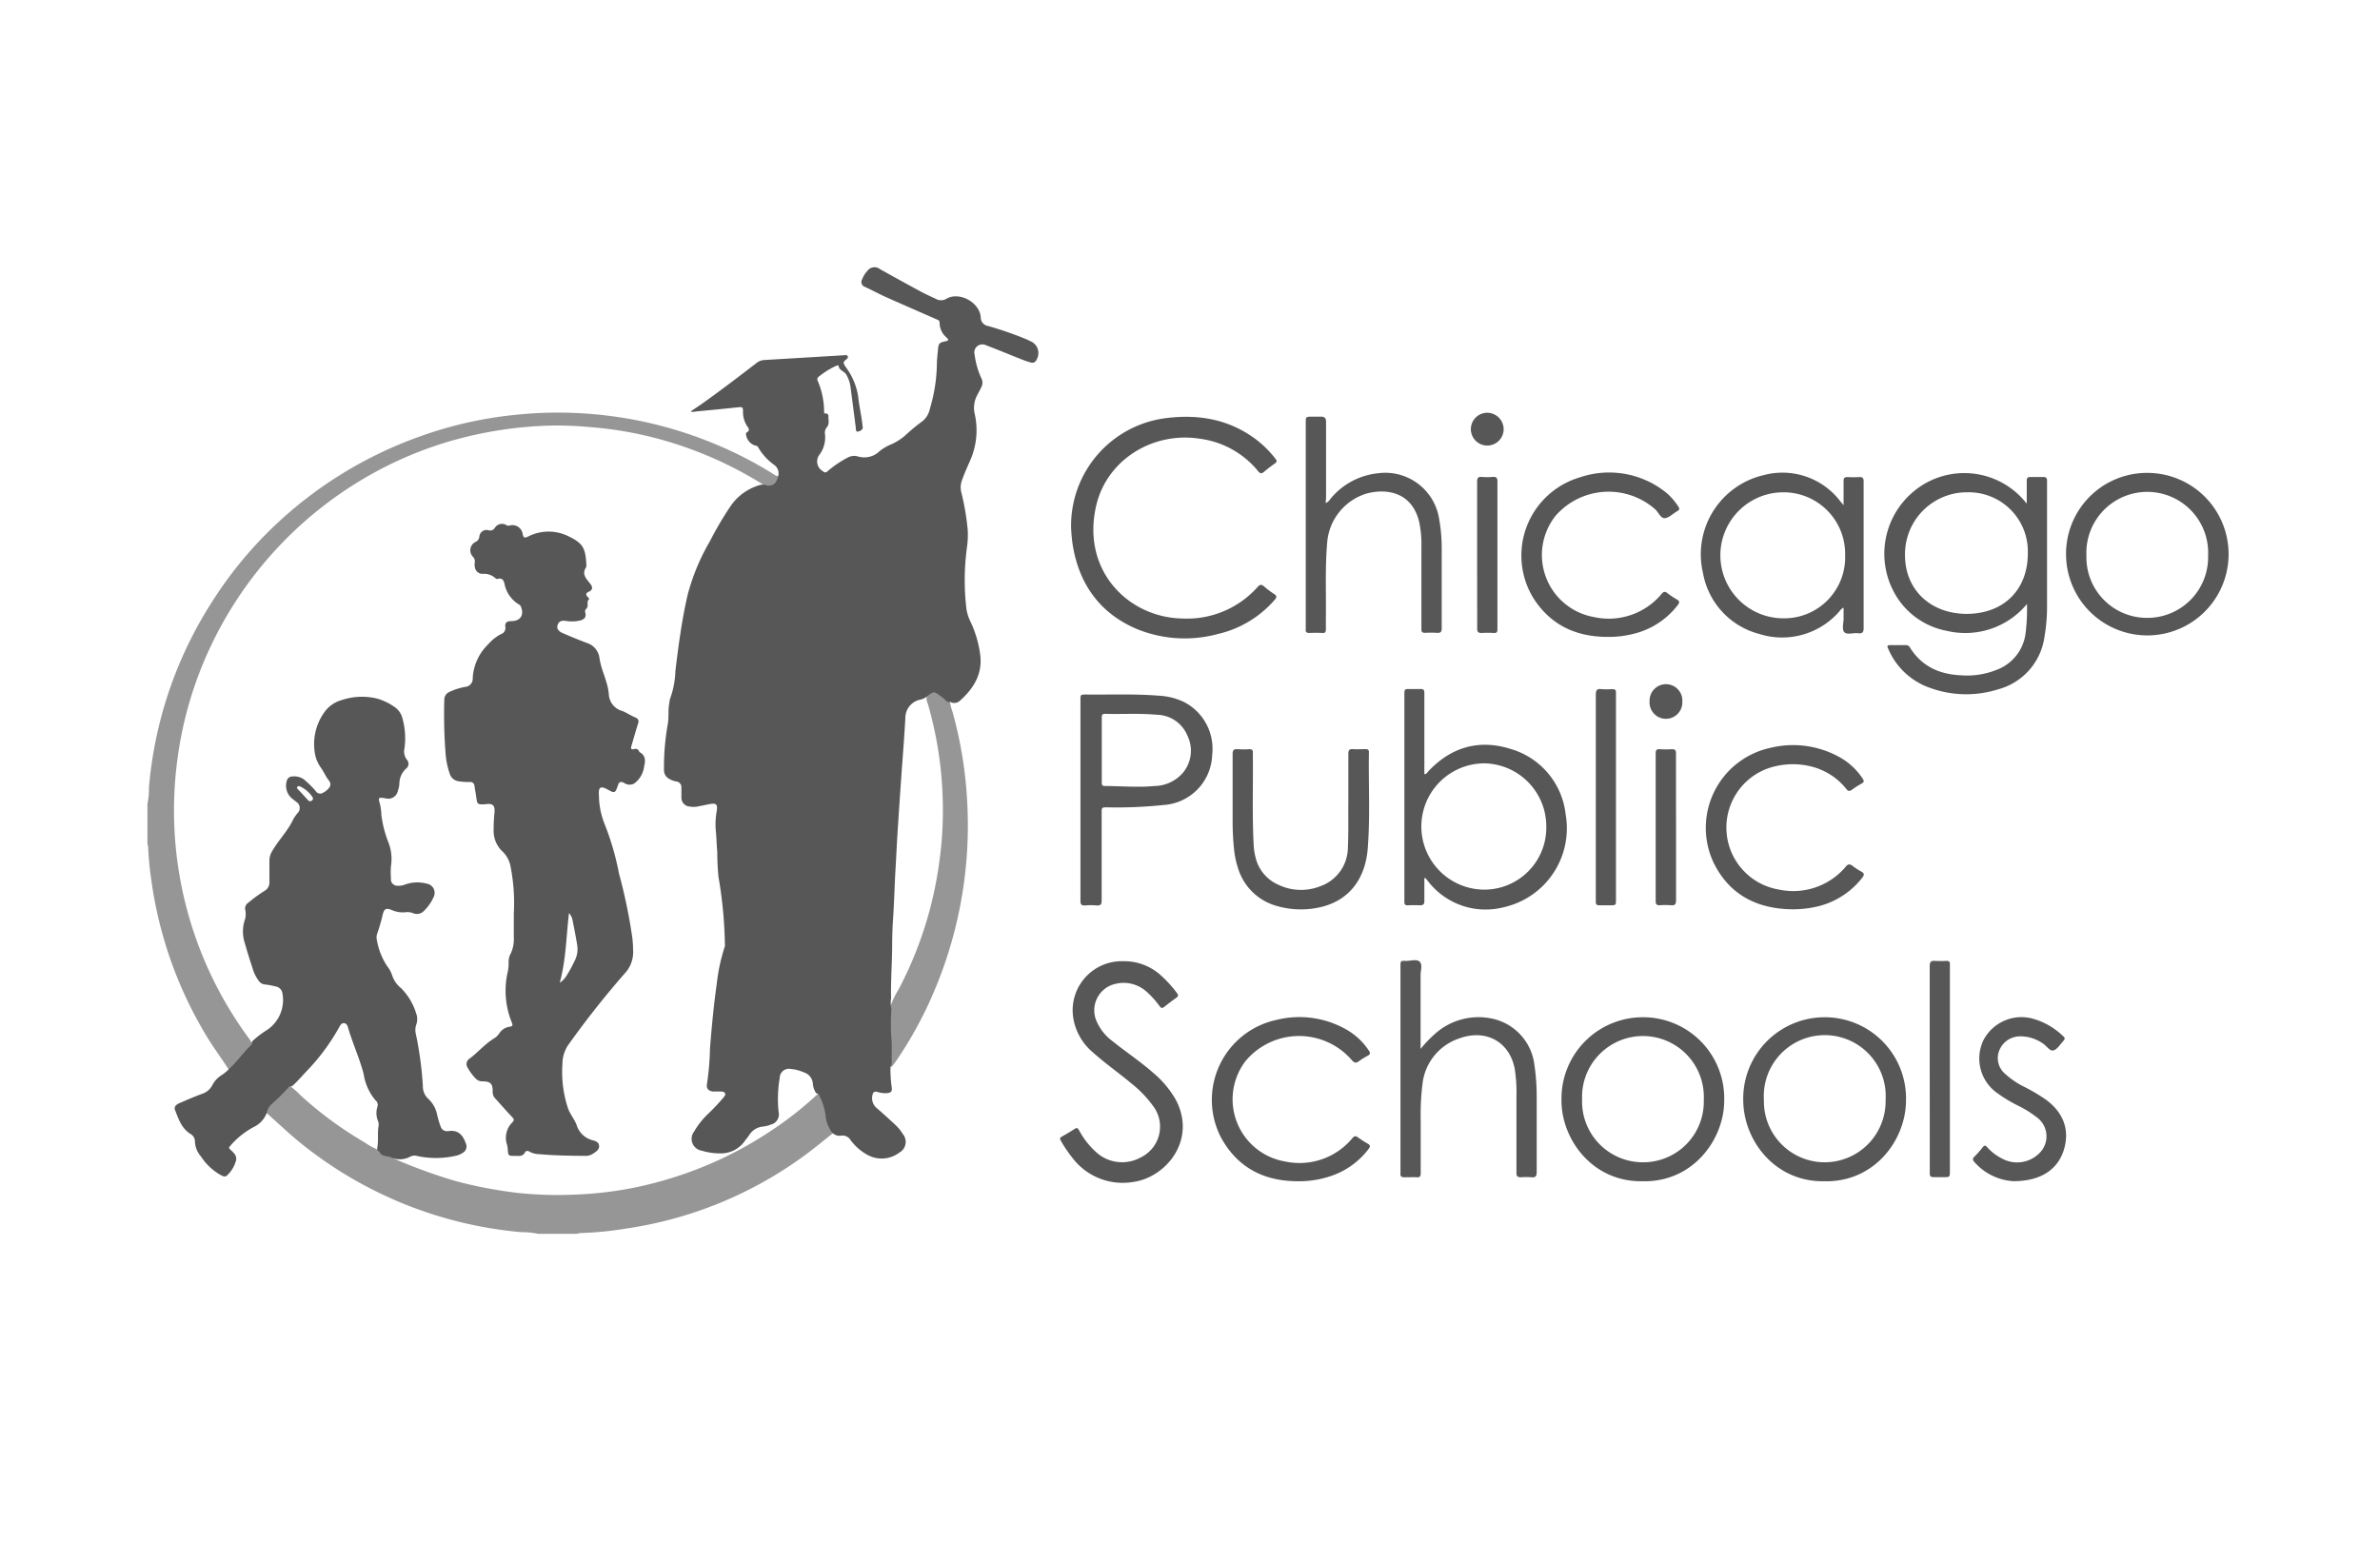
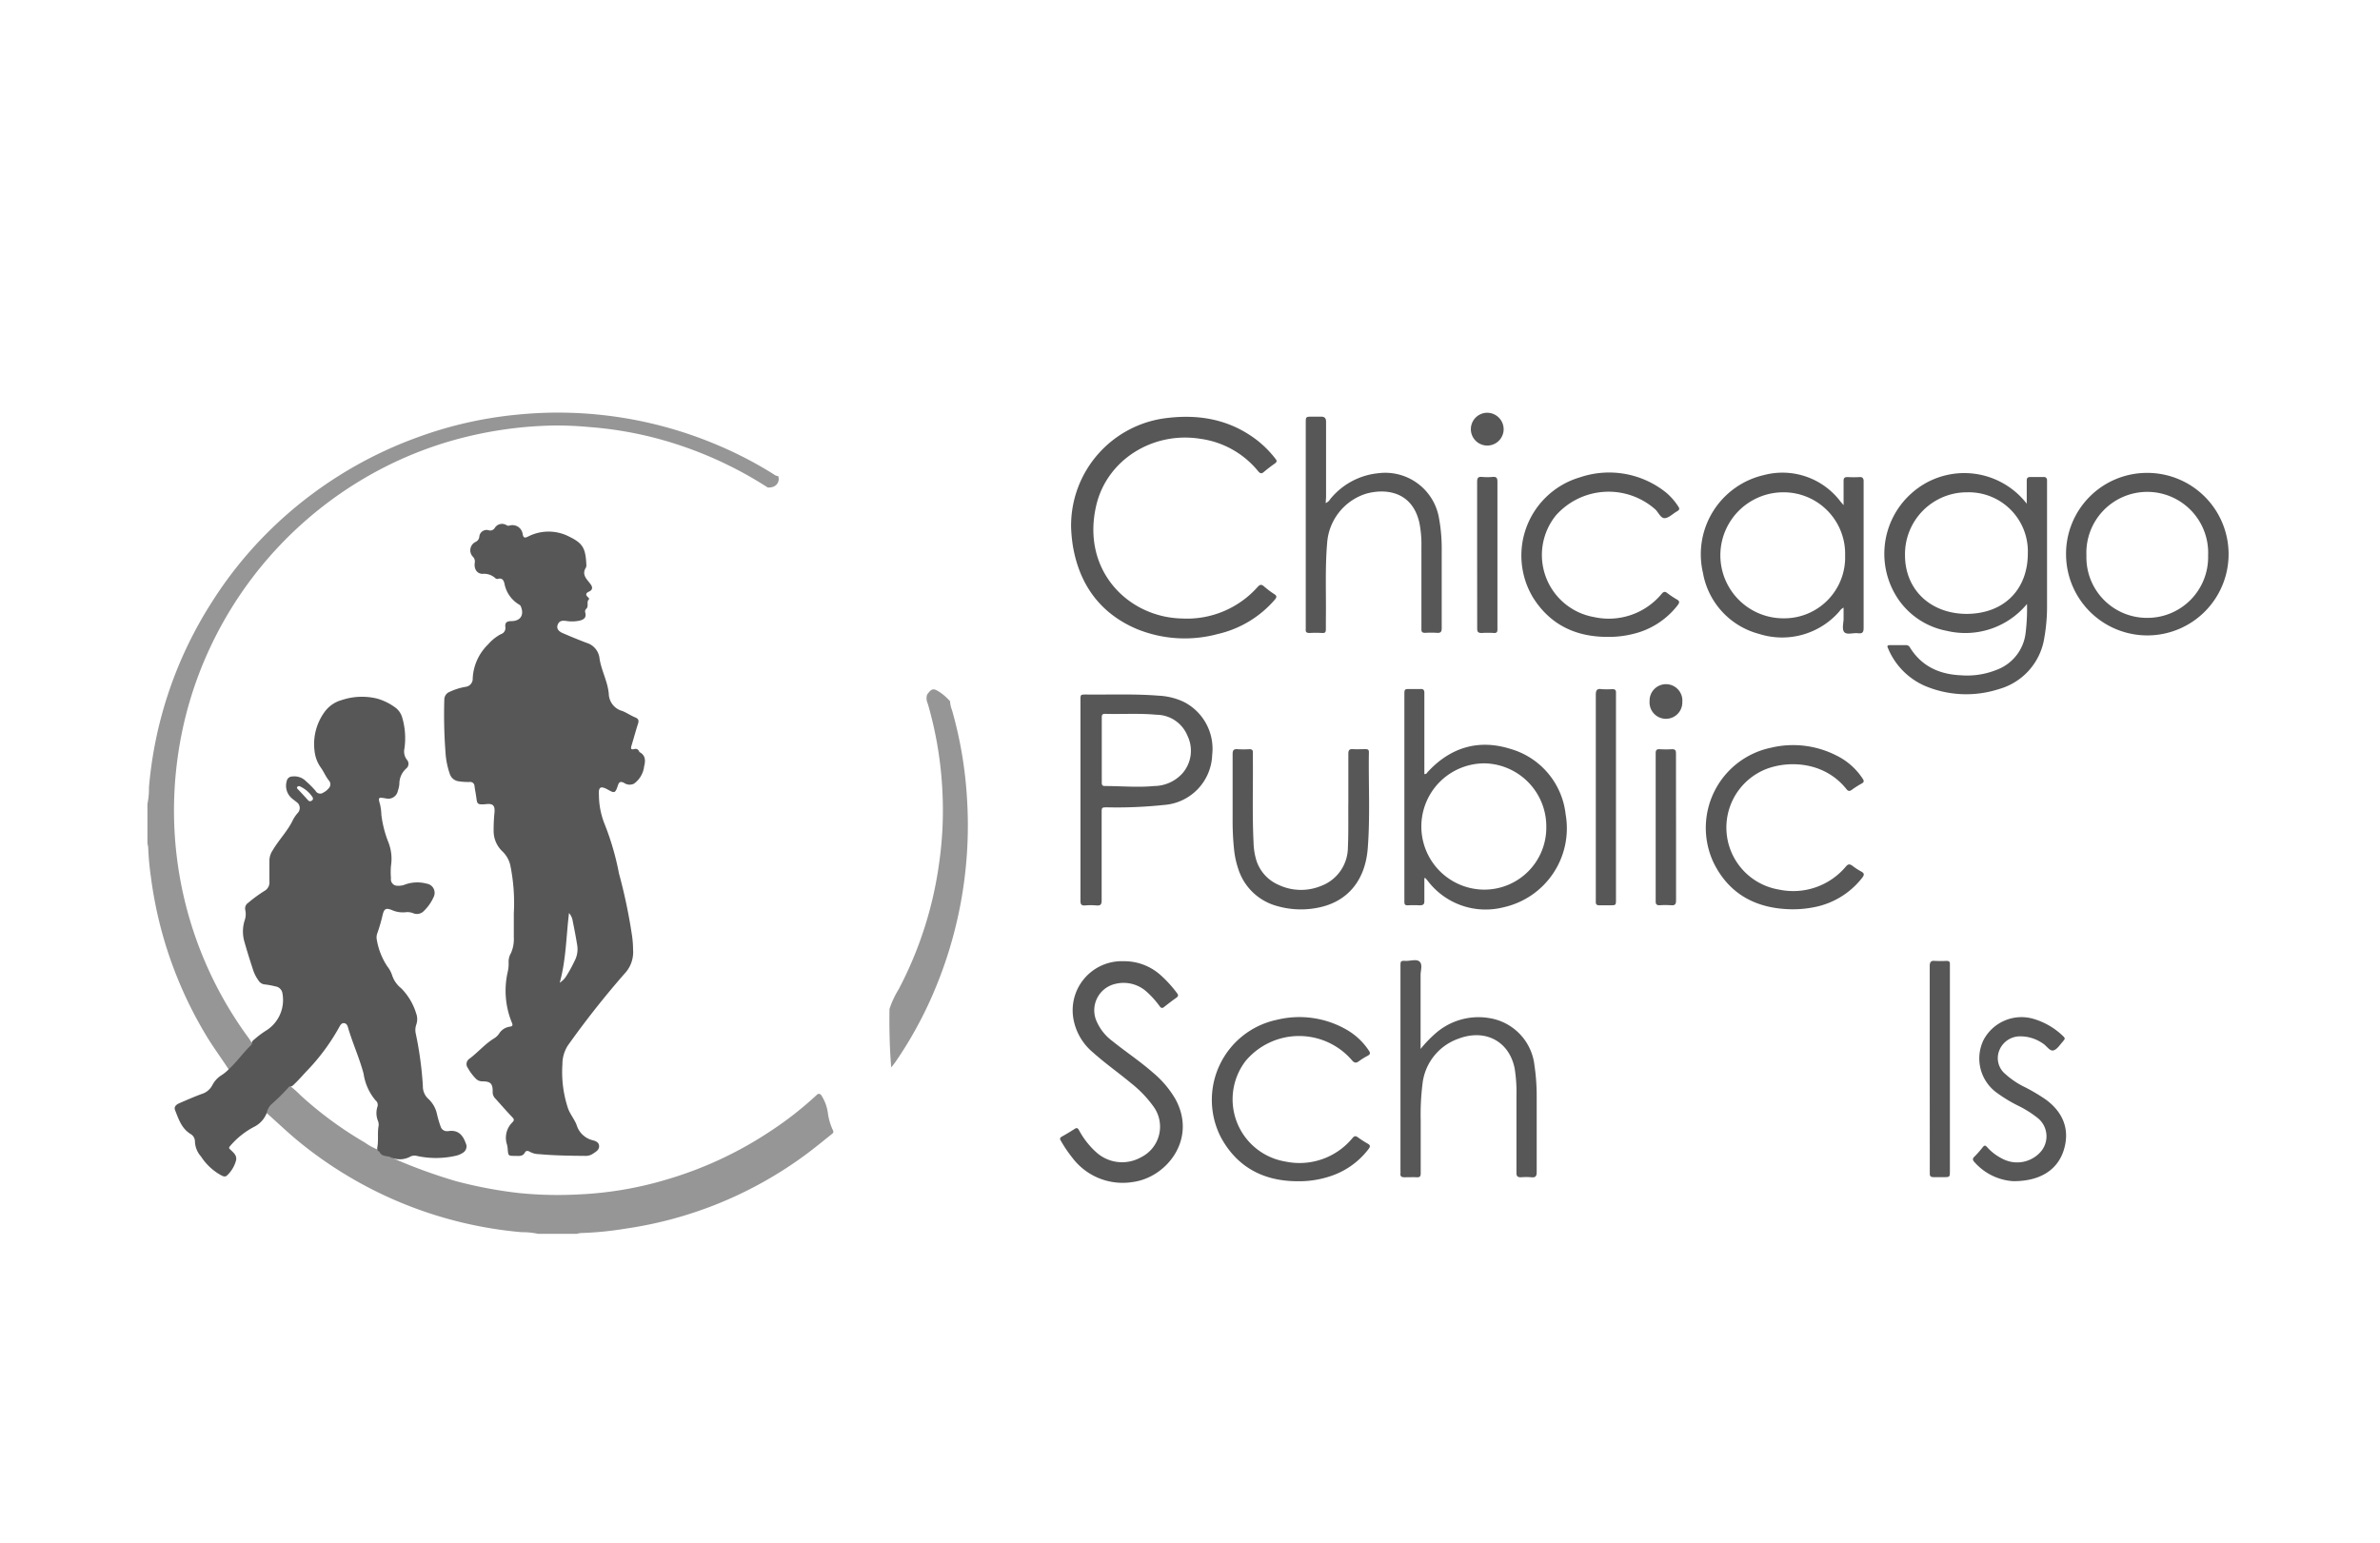
<svg xmlns="http://www.w3.org/2000/svg" viewBox="0 0 371.63 241">
  <defs>
    <style>.cls-1{fill:#969696;}.cls-2{fill:#575757;}</style>
  </defs>
  <title>cps</title>
  <g id="Layer_1" data-name="Layer 1">
    <path class="cls-1" d="M84,192.68a11.22,11.22,0,0,0-2.52-.25,63.68,63.68,0,0,1-35-14.3c-1.65-1.37-3.21-2.86-4.82-4.29-.29-.21-.18-.48-.08-.74a2.69,2.69,0,0,1,.91-1.17,14,14,0,0,0,1.9-1.87c.22-.26.41-.56.83-.52a14.86,14.86,0,0,1,1.74,1.54,58.52,58.52,0,0,0,10,7.34,9.89,9.89,0,0,0,2.41,1.26c.49.47,1.19.49,1.73.83a1,1,0,0,0,.46.45,82.3,82.3,0,0,0,9.65,3.5A68.65,68.65,0,0,0,81,186.31a60.84,60.84,0,0,0,9.54.21A56.37,56.37,0,0,0,104,184.23a59.35,59.35,0,0,0,16.39-7.64,54.16,54.16,0,0,0,7.13-5.59.62.62,0,0,1,.29-.18c.35,0,.45.25.59.48a6.72,6.72,0,0,1,.86,2.44,9.15,9.15,0,0,0,.76,2.68c.1.2.17.38,0,.58-1.36,1.08-2.7,2.19-4.1,3.23a62.3,62.3,0,0,1-28.23,11.64,52.41,52.41,0,0,1-7,.69,3,3,0,0,0-.6.12Z" />
    <path class="cls-1" d="M35.7,167c-1.18-1.83-2.49-3.57-3.6-5.45a63.79,63.79,0,0,1-8.54-24.62,44,44,0,0,1-.42-4.58,3.19,3.19,0,0,0-.12-.6v-6.19a11.84,11.84,0,0,0,.24-2.59,63.53,63.53,0,0,1,10-29.22,62.3,62.3,0,0,1,9-11.06A64.07,64.07,0,0,1,65.07,68.34a62.31,62.31,0,0,1,15.64-3.58,63.75,63.75,0,0,1,31.34,4.75,60.8,60.8,0,0,1,8.77,4.56,1.24,1.24,0,0,0,.69.28,1.28,1.28,0,0,1-.76,1.66,2,2,0,0,1-.87.12,61.07,61.07,0,0,0-13.7-6.58A58.15,58.15,0,0,0,92.13,66.7a55.48,55.48,0,0,0-5.62-.25A62.18,62.18,0,0,0,69.92,69a59.4,59.4,0,0,0-9.57,3.8A60.34,60.34,0,0,0,32.82,101.1a59.5,59.5,0,0,0-5.09,17.28,60.23,60.23,0,0,0-.5,10.9,59.95,59.95,0,0,0,11.44,32.61,9,9,0,0,1,.71,1.1.52.52,0,0,1-.13.62c-1,1-1.79,2.18-2.84,3.13C36.21,166.92,36,167.15,35.7,167Z" />
    <path class="cls-1" d="M144.77,108.46c.74-1,1-1,2-.35a8.14,8.14,0,0,1,1.58,1.41,4.45,4.45,0,0,0,.31,1.4A63.86,63.86,0,0,1,151,124.79a66.35,66.35,0,0,1-6.17,32.33,62.65,62.65,0,0,1-4.95,8.64,10.39,10.39,0,0,1-.72.92c-.25-3-.31-6.06-.27-9.1a13.94,13.94,0,0,1,1.42-3.06,59.54,59.54,0,0,0,6.35-19.85,57.73,57.73,0,0,0,.51-10.75,58.85,58.85,0,0,0-2.31-14.06A1.89,1.89,0,0,1,144.77,108.46Z" />
-     <path class="cls-2" d="M119.85,75.84c1.07.07,1.46-.61,1.66-1.49a1.6,1.6,0,0,0-.63-1.75,8.94,8.94,0,0,1-2.52-2.78.29.29,0,0,0-.3-.2,2.09,2.09,0,0,1-1.58-1.81c0-.09,0-.22.09-.26.69-.37.24-.76,0-1.15a4.13,4.13,0,0,1-.55-2.25c0-.51-.15-.61-.62-.56q-3.39.36-6.78.67a1.28,1.28,0,0,1-.79,0c.52-.35,1-.68,1.49-1,3-2.12,5.91-4.34,8.82-6.58a2.08,2.08,0,0,1,1.24-.46l12.36-.74c.22,0,.49-.11.62.15s-.12.43-.28.55c-.57.43-.32.64,0,1.17A10.31,10.31,0,0,1,134,61.91c.15,1.5.52,3,.67,4.48,0,.23.13.5-.05.66a1.19,1.19,0,0,1-.71.36c-.31,0-.25-.39-.28-.62-.28-2.14-.55-4.28-.83-6.41a5.21,5.21,0,0,0-.65-1.87c-.3-.55-1.12-.64-1.21-1.39,0-.14-.23,0-.35,0a12.68,12.68,0,0,0-2.74,1.7.5.5,0,0,0-.17.65,12.22,12.22,0,0,1,1,4.81c0,.11,0,.27.11.28.3,0,.57.05.56.43,0,.59.18,1.25-.24,1.73a1.31,1.31,0,0,0-.29,1.07,4.54,4.54,0,0,1-.79,3.12,1.74,1.74,0,0,0,.49,2.69.44.44,0,0,0,.69,0,16.75,16.75,0,0,1,3.11-2.12,2.14,2.14,0,0,1,1.61-.21,3.41,3.41,0,0,0,3.43-.83,7.76,7.76,0,0,1,1.9-1.09A8.87,8.87,0,0,0,141.35,68a29.85,29.85,0,0,1,2.75-2.27,3.34,3.34,0,0,0,1.09-1.87,25.57,25.57,0,0,0,1.1-6.9c0-.78.1-1.55.17-2.33.08-1,.22-1.14,1.16-1.33.54-.1.55-.24.17-.6a3,3,0,0,1-1.07-2.29c0-.42-.31-.46-.57-.58-2.67-1.17-5.33-2.33-8-3.52-1-.47-2-1-3.09-1.51a.8.8,0,0,1-.44-1.18,4,4,0,0,1,.79-1.28,1.38,1.38,0,0,1,2-.31c2,1.12,4.08,2.27,6.14,3.38.82.45,1.68.84,2.53,1.24a1.65,1.65,0,0,0,1.71,0c2-1.15,5.12.53,5.35,2.85a1.36,1.36,0,0,0,1.14,1.41c1.74.49,3.46,1.07,5.14,1.73.49.2,1,.4,1.45.63a2,2,0,0,1,1,2.87.74.74,0,0,1-1,.45c-.53-.15-1.05-.35-1.56-.55-1.79-.71-3.56-1.45-5.36-2.13a1.26,1.26,0,0,0-1.76,1.5,12.41,12.41,0,0,0,1.06,3.69,1.48,1.48,0,0,1,0,1.33c-.2.43-.44.85-.66,1.28a4.14,4.14,0,0,0-.39,2.93,11.64,11.64,0,0,1-.76,7.38c-.44,1-.88,2-1.24,3a3.17,3.17,0,0,0-.09,1.88,39,39,0,0,1,1,5.89,14,14,0,0,1-.12,2.67,38.09,38.09,0,0,0-.08,9.66,6.68,6.68,0,0,0,.6,1.9,17.22,17.22,0,0,1,1.54,5.18c.41,3-1,5.31-3.15,7.22a1.29,1.29,0,0,1-1.6.15c-.28.13-.48,0-.66-.22a8.84,8.84,0,0,0-1.06-.86c-.66-.48-.85-.47-1.49,0-.14.12-.3.21-.44.34a2.45,2.45,0,0,1-1,.44,2.9,2.9,0,0,0-2.28,2.84c-.16,2.91-.39,5.8-.6,8.7q-.33,4.67-.63,9.33c-.12,2-.21,4-.33,6-.14,2.45-.19,4.9-.36,7.34-.1,1.35-.13,2.71-.14,4,0,2.82-.24,5.63-.17,8.45a4.26,4.26,0,0,0,.05,1.63,35.26,35.26,0,0,0,0,4.71c.12,1.21,0,2.42.06,3.63a1.56,1.56,0,0,1-.2.72,18.27,18.27,0,0,0,.2,3.22c.07.59-.13.79-.65.86a3.72,3.72,0,0,1-1.56-.17c-.48-.13-.72,0-.81.5a2,2,0,0,0,.65,2c1,.85,1.92,1.71,2.87,2.58a7,7,0,0,1,1.22,1.48,1.91,1.91,0,0,1-.56,2.92,4.57,4.57,0,0,1-4.94.35,8,8,0,0,1-2.67-2.34,1.47,1.47,0,0,0-1.54-.66,1.57,1.57,0,0,1-1.31-.47,5.28,5.28,0,0,1-1.05-2.79,9.32,9.32,0,0,0-1.13-3.29c-.35,0-.46-.26-.57-.52a2.92,2.92,0,0,1-.27-1,2,2,0,0,0-1.43-1.83,6.31,6.31,0,0,0-2-.52,1.44,1.44,0,0,0-1.75,1.4,19.51,19.51,0,0,0-.17,5.34,1.62,1.62,0,0,1-1.18,1.93,4.8,4.8,0,0,1-1.33.33,2.8,2.8,0,0,0-2.08,1.32c-.23.34-.5.65-.75,1a4.56,4.56,0,0,1-3.87,1.86,9.65,9.65,0,0,1-2.78-.42,1.87,1.87,0,0,1-1.2-3,12.23,12.23,0,0,1,2.11-2.69,33.59,33.59,0,0,0,2.46-2.6c.15-.2.37-.39.25-.67s-.44-.27-.71-.28-.74,0-1.1,0c-.79-.06-1.15-.48-1-1.23a41.9,41.9,0,0,0,.46-5.47c.27-3.38.58-6.75,1.06-10.11a28.74,28.74,0,0,1,1.19-5.64,1.26,1.26,0,0,0,.08-.61,67.93,67.93,0,0,0-1-10.45A39.52,39.52,0,0,1,112,133c-.12-1.16-.11-2.33-.25-3.49a12.17,12.17,0,0,1,.18-2.95c.13-.94-.1-1.16-1.05-1l-2,.4a3.49,3.49,0,0,1-1.16,0,1.39,1.39,0,0,1-1.32-1.42c0-.5,0-1,0-1.51a.91.91,0,0,0-.85-1,3,3,0,0,1-1-.37,1.52,1.52,0,0,1-.87-1.43,38.3,38.3,0,0,1,.61-7.25c.17-1,0-2.11.22-3.15a3.7,3.7,0,0,1,.13-.74,13.65,13.65,0,0,0,.82-4.29c.48-4,1-7.91,1.89-11.81a33.19,33.19,0,0,1,3.48-8.43A53.9,53.9,0,0,1,114,79.15a8.28,8.28,0,0,1,4.42-3.33A1.83,1.83,0,0,1,119.85,75.84Z" />
    <path class="cls-2" d="M167.25,82.41a16.92,16.92,0,0,1,15.13-17.15c5-.58,9.68.29,13.79,3.4a16.26,16.26,0,0,1,3,3c.24.3.23.48-.09.71-.58.41-1.15.84-1.69,1.3-.37.32-.59.33-.93-.08a14.08,14.08,0,0,0-9-5.06C180,67.32,172.79,71.84,171.16,79c-2.32,10.09,5,17.42,13.43,17.59a14.77,14.77,0,0,0,11.78-4.92c.34-.37.57-.47,1-.1a13.25,13.25,0,0,0,1.59,1.2c.47.3.4.53.08.9A16.66,16.66,0,0,1,190.2,99a19.79,19.79,0,0,1-12.69-.77c-5.76-2.44-9-7-10-13.07A24.33,24.33,0,0,1,167.25,82.41Z" />
    <path class="cls-2" d="M184.9,109.64a10.28,10.28,0,0,0-4-1c-3.76-.3-7.52-.14-11.28-.18-.91,0-.91,0-.91.9v19.81c0,3.83,0,7.66,0,11.49,0,.56.14.78.72.74a9.73,9.73,0,0,1,1.79,0c.65.06.81-.19.8-.81,0-4.54,0-9.08,0-13.62,0-.89,0-.89.91-.89a69.7,69.7,0,0,0,8.79-.37,8.11,8.11,0,0,0,7.56-7.82A8.22,8.22,0,0,0,184.9,109.64Zm-.25,11.11a6,6,0,0,1-4.44,2c-2.56.25-5.12,0-7.69,0-.49,0-.48-.29-.48-.63v-5c0-1.65,0-3.3,0-5,0-.39,0-.65.54-.64,2.68.07,5.36-.11,8,.14a5.26,5.26,0,0,1,4.84,3.28A5.36,5.36,0,0,1,184.65,120.75Z" />
    <path class="cls-2" d="M221.82,163.81a19.35,19.35,0,0,1,2.32-2.42A10.16,10.16,0,0,1,232.6,159a8.41,8.41,0,0,1,7,7.36,32.51,32.51,0,0,1,.35,4.93c0,3.92,0,7.84,0,11.76,0,.63-.18.87-.82.8a10,10,0,0,0-1.64,0c-.56,0-.7-.18-.7-.7q0-6,0-11.9a23.82,23.82,0,0,0-.28-4.39c-.84-4.23-4.57-6.25-8.78-4.65a8.46,8.46,0,0,0-5.61,7.06,38.74,38.74,0,0,0-.28,5.7c0,2.75,0,5.5,0,8.25,0,.47-.12.66-.62.63s-1.28,0-1.92,0c-.49,0-.68-.16-.62-.63a1.31,1.31,0,0,0,0-.28q0-16,0-32c0-.89,0-.91.9-.88.73,0,1.67-.33,2.12.15s.12,1.36.12,2.07c0,3.51,0,7,0,10.52Z" />
    <path class="cls-2" d="M207,78.56a1.38,1.38,0,0,0,.7-.6,11.06,11.06,0,0,1,7.54-4.06A8.51,8.51,0,0,1,224.71,81a26,26,0,0,1,.41,4.58c0,4.17,0,8.34,0,12.52,0,.56-.15.77-.73.73a14.28,14.28,0,0,0-1.85,0c-.46,0-.6-.14-.59-.59,0-1,0-1.92,0-2.89,0-3.34,0-6.69,0-10a17,17,0,0,0-.33-3.76c-1.09-4.73-5.07-5.38-8.28-4.5a8.72,8.72,0,0,0-6.11,7.7c-.34,4-.14,8-.2,12,0,.48,0,1,0,1.45s-.08.64-.57.61a18.87,18.87,0,0,0-2,0c-.47,0-.62-.17-.57-.6,0-.11,0-.23,0-.34V66.07c0-1,0-1,1-1,.48,0,1,0,1.44,0s.73.2.73.76c0,3.94,0,7.88,0,11.82Z" />
    <path class="cls-2" d="M175.44,150.11a8.5,8.5,0,0,1,5.84,2.22,19,19,0,0,1,2.49,2.74c.23.3.26.49-.07.73-.65.46-1.29.95-1.92,1.45-.32.26-.49.17-.71-.12a13.93,13.93,0,0,0-2-2.23,5.36,5.36,0,0,0-4.87-1.26,4.23,4.23,0,0,0-2.9,6,7.6,7.6,0,0,0,2.41,2.95c2.07,1.67,4.3,3.14,6.3,4.9a15.58,15.58,0,0,1,3.54,4.17c3.41,6.29-1.44,12.24-6.66,12.93a9.84,9.84,0,0,1-9.47-3.82,20.06,20.06,0,0,1-1.77-2.62c-.18-.29-.18-.47.15-.65.68-.38,1.35-.78,2-1.2.36-.24.51-.11.69.21a12.68,12.68,0,0,0,2.65,3.4,6,6,0,0,0,7,.83,5.33,5.33,0,0,0,2.07-7.8,17.85,17.85,0,0,0-3.53-3.73c-2-1.67-4.08-3.12-6-4.84a8.85,8.85,0,0,1-3-4.91A7.67,7.67,0,0,1,175.44,150.11Z" />
    <path class="cls-2" d="M279.77,142c-5.5-.08-9.81-2.33-12.24-7.37a12.78,12.78,0,0,1,9-17.86A14.87,14.87,0,0,1,286.78,118a10.32,10.32,0,0,1,4.07,3.6c.23.34.24.54-.15.76a14.19,14.19,0,0,0-1.57,1c-.37.26-.58.17-.84-.16-3.3-4.11-8.6-4.48-12.24-3.2a9.82,9.82,0,0,0,1.72,18.92,10.73,10.73,0,0,0,10.47-3.61c.34-.39.58-.41,1-.11a10.2,10.2,0,0,0,1.38.9c.55.29.48.56.14,1a12.5,12.5,0,0,1-7.53,4.58A17,17,0,0,1,279.77,142Z" />
    <path class="cls-2" d="M202.64,184.47c-5.28,0-9.45-2.15-12-6.86a12.78,12.78,0,0,1,8.69-18.34,14.79,14.79,0,0,1,11,1.57,10.29,10.29,0,0,1,3.42,3.24c.25.37.22.57-.18.79a9.66,9.66,0,0,0-1.34.83c-.47.35-.75.33-1.16-.16a10.89,10.89,0,0,0-16.59.17,9.85,9.85,0,0,0,6.21,15.68,10.72,10.72,0,0,0,10.51-3.68c.26-.3.46-.36.8-.12a15.93,15.93,0,0,0,1.55,1c.43.24.45.45.15.84a12.25,12.25,0,0,1-6.08,4.29A15.35,15.35,0,0,1,202.64,184.47Z" />
    <path class="cls-2" d="M251,99.46c-5,0-9-1.93-11.65-6.19a12.73,12.73,0,0,1,7.33-18.72,14.2,14.2,0,0,1,13.46,2.36,9.57,9.57,0,0,1,1.9,2.16c.28.38.2.57-.19.79-.64.36-1.24,1-1.88,1.06s-1-.89-1.49-1.36a11,11,0,0,0-15.54.94,9.84,9.84,0,0,0,5.94,15.86,10.73,10.73,0,0,0,10.59-3.63c.28-.33.49-.4.85-.13a13.68,13.68,0,0,0,1.49,1c.46.25.48.47.17.89A12.39,12.39,0,0,1,255,99,15.58,15.58,0,0,1,251,99.46Z" />
    <path class="cls-2" d="M210.54,125.27c0-2.7,0-5.13,0-7.56,0-.58.18-.76.74-.72s1.29,0,1.93,0c.36,0,.55.08.54.49-.08,5,.21,10-.18,15-.37,4.77-2.89,8-7,9.09a13.44,13.44,0,0,1-7.2-.09,8.74,8.74,0,0,1-6-5.73,14,14,0,0,1-.68-3.15,42.75,42.75,0,0,1-.22-4.66c0-3.4,0-6.79,0-10.18,0-.61.18-.81.78-.76a16.31,16.31,0,0,0,1.85,0c.39,0,.55.14.53.52,0,.23,0,.46,0,.69.05,4.47-.11,8.94.11,13.4a10.65,10.65,0,0,0,.35,2.45,6.22,6.22,0,0,0,3.5,4.1,8.21,8.21,0,0,0,6.62.22,6.45,6.45,0,0,0,4.26-6C210.58,129.9,210.51,127.45,210.54,125.27Z" />
    <path class="cls-2" d="M314.35,184.46a8.82,8.82,0,0,1-6-2.93c-.33-.34-.42-.58,0-.95a15.88,15.88,0,0,0,1.27-1.45c.23-.28.39-.29.65,0a7.72,7.72,0,0,0,2.33,1.79,4.91,4.91,0,0,0,5.89-.88,3.67,3.67,0,0,0-.29-5.43,16.79,16.79,0,0,0-3-1.9,22.58,22.58,0,0,1-3.24-1.94,6.61,6.61,0,0,1-2.24-8.35,6.7,6.7,0,0,1,7.9-3.28,11.16,11.16,0,0,1,4.57,2.71c.27.24.27.45,0,.67l0,.05c-.5.51-.92,1.27-1.52,1.46s-1.08-.7-1.66-1.06a6.18,6.18,0,0,0-3.54-1.13,3.49,3.49,0,0,0-3.29,2.21,3.21,3.21,0,0,0,.95,3.68,12.93,12.93,0,0,0,3.14,2.09,29.51,29.51,0,0,1,3.07,1.82c2.88,2.05,3.9,4.85,2.9,8S318.44,184.48,314.35,184.46Z" />
    <path class="cls-2" d="M301.32,167c0-5.36,0-10.73,0-16.09,0-.65.16-.92.83-.85a17.83,17.83,0,0,0,1.79,0c.38,0,.56.13.53.52,0,.16,0,.32,0,.48v31.77c0,1,0,1-1,1-.5,0-1,0-1.51,0s-.64-.14-.63-.62c0-1.31,0-2.62,0-3.92Z" />
    <path class="cls-2" d="M249.18,124.51c0-5.34,0-10.69,0-16,0-.68.16-1,.87-.89a12.34,12.34,0,0,0,1.72,0c.42,0,.59.16.56.57,0,.13,0,.27,0,.41v31.85c0,.92,0,.92-.93.93-.53,0-1.06,0-1.59,0s-.64-.14-.63-.62c0-1.49,0-3,0-4.47Z" />
    <path class="cls-2" d="M261.71,129.18c0,3.81,0,7.62,0,11.42,0,.61-.17.82-.78.77a13.22,13.22,0,0,0-1.78,0c-.5,0-.62-.17-.62-.63q0-11.56,0-23.11c0-.49.15-.65.63-.63a15.37,15.37,0,0,0,1.92,0c.58,0,.62.26.62.71Q261.7,123.45,261.71,129.18Z" />
-     <path class="cls-2" d="M230.65,86.6c0-3.78,0-7.56,0-11.35,0-.59.14-.83.76-.77a9.09,9.09,0,0,0,1.65,0c.63-.06.76.18.76.77,0,6.63,0,13.25,0,19.88,0,1.05,0,2.11,0,3.16,0,.41-.11.58-.54.56a15.37,15.37,0,0,0-1.92,0c-.56,0-.7-.17-.7-.7C230.66,94.3,230.65,90.45,230.65,86.6Z" />
+     <path class="cls-2" d="M230.65,86.6c0-3.78,0-7.56,0-11.35,0-.59.14-.83.76-.77a9.09,9.09,0,0,0,1.65,0c.63-.06.76.18.76.77,0,6.63,0,13.25,0,19.88,0,1.05,0,2.11,0,3.16,0,.41-.11.58-.54.56a15.37,15.37,0,0,0-1.92,0c-.56,0-.7-.17-.7-.7Z" />
    <path class="cls-2" d="M257.58,109.48a2.56,2.56,0,1,1,5.11.14,2.56,2.56,0,1,1-5.11-.14Z" />
    <path class="cls-2" d="M234.79,67.08a2.56,2.56,0,1,1-2.52-2.62A2.58,2.58,0,0,1,234.79,67.08Z" />
    <path class="cls-2" d="M72.72,178.52c-.46-1.31-1.24-2.13-2.76-1.87h-.14a1,1,0,0,1-1-.68,15.49,15.49,0,0,1-.59-2,4.52,4.52,0,0,0-1.29-2.31,2.64,2.64,0,0,1-.91-2.07,55.58,55.58,0,0,0-1.12-8.23,2.57,2.57,0,0,1,.07-1.29,2.59,2.59,0,0,0,0-1.82,9.54,9.54,0,0,0-2.33-3.91,4.29,4.29,0,0,1-1.41-2,4.53,4.53,0,0,0-.78-1.45,10.74,10.74,0,0,1-1.62-4.12,1.85,1.85,0,0,1,.1-1.09,26.62,26.62,0,0,0,.83-2.9c.24-.87.51-1,1.35-.69a4.27,4.27,0,0,0,2.14.38,2.43,2.43,0,0,1,1.28.15,1.48,1.48,0,0,0,1.64-.35A7,7,0,0,0,67.75,140a1.45,1.45,0,0,0-1.11-2,5.65,5.65,0,0,0-3.38.13,2.52,2.52,0,0,1-1.15.19,1,1,0,0,1-1.06-1.17,11.27,11.27,0,0,1,0-1.93,7.1,7.1,0,0,0-.39-3.65,17.3,17.3,0,0,1-1.11-4.31,8.42,8.42,0,0,0-.19-1.57c-.34-1.2-.33-1.21.92-1a1.52,1.52,0,0,0,1.85-1.22,3.73,3.73,0,0,0,.23-1.08A3.19,3.19,0,0,1,63.45,120a.94.94,0,0,0,.09-1.35,2.09,2.09,0,0,1-.39-1.74,11.45,11.45,0,0,0-.36-4.9,2.93,2.93,0,0,0-1.15-1.58,9,9,0,0,0-2.7-1.32,9.93,9.93,0,0,0-5.56.21,4.92,4.92,0,0,0-2.63,1.77,8.52,8.52,0,0,0-1.62,6.29,5.4,5.4,0,0,0,1,2.54c.46.66.76,1.41,1.25,2a.88.88,0,0,1-.07,1.2,2.49,2.49,0,0,1-.8.64.83.83,0,0,1-1.25-.28A16.44,16.44,0,0,0,47.78,122a2.55,2.55,0,0,0-2.13-.74.88.88,0,0,0-.88.73,2.57,2.57,0,0,0,.8,2.68c.22.2.47.36.7.56a1.12,1.12,0,0,1,.21,1.74,5.43,5.43,0,0,0-.7,1c-.82,1.76-2.21,3.14-3.19,4.8a3,3,0,0,0-.52,1.52c0,1.12,0,2.24,0,3.37a1.51,1.51,0,0,1-.74,1.45A22.25,22.25,0,0,0,38.74,141a1.05,1.05,0,0,0-.43,1.15,3,3,0,0,1-.12,1.62,5.76,5.76,0,0,0,0,3.39c.41,1.46.87,2.9,1.34,4.34a6,6,0,0,0,.85,1.64,1.28,1.28,0,0,0,1,.6,12,12,0,0,1,1.61.3,1.29,1.29,0,0,1,1.12,1.14,5.63,5.63,0,0,1-2.4,5.66,15.14,15.14,0,0,0-2.09,1.56.69.69,0,0,0-.31.71C38,164.35,37,165.82,35.7,167A6.33,6.33,0,0,1,34.45,168a4,4,0,0,0-1.27,1.42,2.77,2.77,0,0,1-1.68,1.42c-1.18.43-2.33.94-3.49,1.44-.47.2-.9.55-.67,1.1.55,1.38,1,2.82,2.38,3.69a1.36,1.36,0,0,1,.72,1.18,3.69,3.69,0,0,0,.95,2.36,8.76,8.76,0,0,0,3.07,2.89c.31.17.68.37,1,.06a5,5,0,0,0,1.41-2.39c.14-.77-.45-1.2-.92-1.66-.15-.15-.27-.23-.06-.49a12.58,12.58,0,0,1,3.89-3.1,4,4,0,0,0,1.87-2.12,2.53,2.53,0,0,1,.69-1.31,31.94,31.94,0,0,0,2.86-2.84c.35.1.55-.15.76-.35.63-.6,1.21-1.26,1.8-1.9A32.67,32.67,0,0,0,53,160.35c.15-.28.33-.59.7-.57s.54.33.63.64c.71,2.47,1.8,4.8,2.45,7.29a8.29,8.29,0,0,0,1.87,4.14.89.89,0,0,1,.28,1A3.26,3.26,0,0,0,59,175a1.62,1.62,0,0,1,.12.81c-.21,1.09,0,2.2-.19,3.29-.05.29-.07.61.31.74.3.76,1.05.65,1.64.83a3.42,3.42,0,0,0,3.1,0,1.46,1.46,0,0,1,1-.18,13.91,13.91,0,0,0,6.19,0,3.22,3.22,0,0,0,1.13-.48A1.14,1.14,0,0,0,72.72,178.52Zm-24.2-53.4a.48.48,0,0,1-.47-.21c-.51-.56-1-1.11-1.54-1.66-.1-.11-.2-.2-.1-.34a.33.33,0,0,1,.44-.1,4.74,4.74,0,0,1,1.95,1.68C49,124.87,48.74,125,48.52,125.12Z" />
    <path class="cls-2" d="M99.93,117.49c-.08,0-.12-.14-.17-.22a.58.58,0,0,0-.69-.3c-.63.17-.58-.14-.45-.57.34-1.12.64-2.25,1-3.36.16-.49.11-.78-.42-1-.7-.29-1.34-.73-2-1a2.85,2.85,0,0,1-2.14-2.7c-.18-2-1.23-3.73-1.47-5.7a2.85,2.85,0,0,0-2-2.25q-1.89-.72-3.75-1.53c-.53-.23-1-.64-.76-1.29s.73-.67,1.31-.6a5.69,5.69,0,0,0,2.25-.08c.68-.21.91-.56.75-1.22a.55.55,0,0,1,.17-.61c.43-.41-.07-1.12.46-1.52a1.4,1.4,0,0,0-.19-.26c-.45-.4-.36-.67.16-.9s.59-.64.26-1.1c-.12-.17-.25-.33-.38-.49-.52-.63-.93-1.27-.41-2.1a.82.82,0,0,0,.1-.46c-.12-2.54-.49-3.35-2.61-4.39a7,7,0,0,0-6.43-.08c-.44.21-.78.4-.91-.38a1.61,1.61,0,0,0-2-1.32.65.65,0,0,1-.45,0,1.32,1.32,0,0,0-1.91.4.83.83,0,0,1-.91.36,1.14,1.14,0,0,0-1.49.94,1,1,0,0,1-.59.87,1.45,1.45,0,0,0-.45,2.28,1.07,1.07,0,0,1,.32,1c-.12.93.31,1.65,1.17,1.71a2.62,2.62,0,0,1,2.08.7.41.41,0,0,0,.32.09c.83-.24,1,.36,1.11.92a4.85,4.85,0,0,0,2.24,3.08.7.7,0,0,1,.25.23C81.9,96,81.31,97,79.82,97c-.65,0-1,.21-.91.91a1,1,0,0,1-.69,1.12,6.88,6.88,0,0,0-2,1.6A7.92,7.92,0,0,0,73.81,106s0,.09,0,.13a1.26,1.26,0,0,1-1.11,1.13,9.42,9.42,0,0,0-2.48.78,1.29,1.29,0,0,0-.84,1.15,78.27,78.27,0,0,0,.19,8.39,12.42,12.42,0,0,0,.67,3.29A1.66,1.66,0,0,0,71.55,122a9.63,9.63,0,0,0,1.78.12.66.66,0,0,1,.76.61c.06.48.16,1,.23,1.43.22,1.36,0,1.57,1.67,1.41,1-.1,1.29.26,1.23,1.25a26.37,26.37,0,0,0-.14,3,4.37,4.37,0,0,0,1.36,3.13,4.32,4.32,0,0,1,1.27,2.31,29.48,29.48,0,0,1,.52,7.38c0,1.24,0,2.48,0,3.71a5.43,5.43,0,0,1-.44,2.48,2.69,2.69,0,0,0-.37,1.51,5.77,5.77,0,0,1-.14,1.44,13.12,13.12,0,0,0,.66,7.95c.15.37.11.52-.3.6a2.33,2.33,0,0,0-1.65,1,2.53,2.53,0,0,1-.87.85c-1.42.87-2.49,2.17-3.81,3.15a1,1,0,0,0-.26,1.45,7.62,7.62,0,0,0,1.23,1.65,1.38,1.38,0,0,0,1,.44c1.32,0,1.68.34,1.65,1.67a1.39,1.39,0,0,0,.4,1c.91,1,1.77,2,2.68,2.95.28.3.3.47,0,.78a3.37,3.37,0,0,0-.84,3.49,3.77,3.77,0,0,1,.11.75c.09,1,.09,1,1.16,1,.58,0,1.2.14,1.55-.57.15-.28.49-.23.74-.07a3.09,3.09,0,0,0,1.45.37c2.42.22,4.85.25,7.28.27a2,2,0,0,0,1.16-.36c.44-.29.95-.58.93-1.18s-.58-.79-1-.9a3.49,3.49,0,0,1-2.52-2.41c-.35-.89-1-1.65-1.33-2.55a18,18,0,0,1-.88-6.91,5.4,5.4,0,0,1,.85-2.93,141.73,141.73,0,0,1,8.81-11.17,4.91,4.91,0,0,0,1.37-3.85c0-.61-.05-1.23-.12-1.85a83.65,83.65,0,0,0-2.08-10,42.15,42.15,0,0,0-2.29-7.83,12.37,12.37,0,0,1-.84-4.41c-.1-1.27.28-1.46,1.35-.87s1.19.66,1.62-.65c.18-.55.41-.64.94-.39a1.52,1.52,0,0,0,1.57.13,3.88,3.88,0,0,0,1.58-2.71C100.8,118.83,100.82,118,99.93,117.49ZM89.72,150.07a22.41,22.41,0,0,1-1.32,2.4,3.35,3.35,0,0,1-1,1c1-3.61,1-7.2,1.45-10.89a2.43,2.43,0,0,1,.58,1.27c.25,1.23.49,2.46.69,3.7A3.92,3.92,0,0,1,89.72,150.07Z" />
-     <path class="cls-2" d="M256.52,158.86a12.7,12.7,0,0,0-12.7,12.88c-.07,6.09,4.79,12.9,12.71,12.73,7.86.17,12.77-6.6,12.7-12.75A12.66,12.66,0,0,0,256.52,158.86Zm0,22.65a9.49,9.49,0,0,1-9.48-9.8,9.51,9.51,0,1,1,19,.06A9.46,9.46,0,0,1,256.49,181.51Z" />
-     <path class="cls-2" d="M284.92,158.86a12.71,12.71,0,0,0-12.72,12.87c0,6.4,5,12.91,12.71,12.74,7.68.18,12.71-6.34,12.71-12.67A12.68,12.68,0,0,0,284.92,158.86Zm0,22.65a9.5,9.5,0,0,1-9.49-9.72,9.52,9.52,0,1,1,19,0A9.52,9.52,0,0,1,284.88,181.51Z" />
    <path class="cls-2" d="M244.47,127.17a12,12,0,0,0-8.66-10.23c-4.95-1.54-9.32-.23-12.87,3.61-.12.13-.19.37-.53.33V111.2c0-1,0-2,0-3,0-.45-.16-.62-.6-.6s-1.06,0-1.58,0c-.94,0-.94,0-.94.93v31.91c0,.14,0,.28,0,.42,0,.38.13.53.52.52a16.49,16.49,0,0,1,1.86,0c.56,0,.76-.15.74-.73,0-1.16,0-2.33,0-3.54l.2.05.39.48a11.34,11.34,0,0,0,11.76,4.05A12.63,12.63,0,0,0,244.47,127.17Zm-12.76,11.76a9.86,9.86,0,0,1,.18-19.72,9.85,9.85,0,0,1,9.56,9.91A9.68,9.68,0,0,1,231.71,138.93Z" />
    <path class="cls-2" d="M291,76c0-.3,0-.6,0-.89s-.11-.63-.58-.61a15.37,15.37,0,0,1-1.92,0c-.49,0-.64.15-.63.63,0,1.19,0,2.38,0,3.76-.24-.29-.36-.42-.48-.56a11.35,11.35,0,0,0-12-4.13,12.69,12.69,0,0,0-9.48,15.25A12,12,0,0,0,274.69,99a11.84,11.84,0,0,0,12.54-3.54,1.64,1.64,0,0,1,.64-.57c0,.64,0,1.21,0,1.78s-.3,1.62.12,2.06,1.4.07,2.12.16.89-.15.89-.85C291,90.66,291,83.32,291,76ZM278.47,96.56a9.84,9.84,0,0,1,0-19.68,9.61,9.61,0,0,1,9.64,9.88A9.51,9.51,0,0,1,278.47,96.56Z" />
    <path class="cls-2" d="M319.14,74.49c-.69,0-1.37,0-2.06,0-.5,0-.62.17-.61.64,0,1.11,0,2.23,0,3.53a12.34,12.34,0,0,0-18.11-1.52,12.64,12.64,0,0,0-1.86,16.57A11.84,11.84,0,0,0,304,98.52a12.49,12.49,0,0,0,12.51-4.2,30.74,30.74,0,0,1-.21,4.47,7,7,0,0,1-4.6,5.84,12.28,12.28,0,0,1-5.46.83c-3.37-.14-6.15-1.37-8-4.33a.67.67,0,0,0-.66-.38c-.82,0-1.65,0-2.48,0-.42,0-.45.14-.29.49a11,11,0,0,0,5.85,5.91,16.57,16.57,0,0,0,11.44.47,9.87,9.87,0,0,0,7.12-8.05,27.76,27.76,0,0,0,.42-5.07c0-6.3,0-12.6,0-18.91,0-.2,0-.41,0-.62S319.5,74.48,319.14,74.49Zm-12,21.38c-5.68,0-9.68-3.76-9.68-9.18a9.67,9.67,0,0,1,9.74-9.81,9.23,9.23,0,0,1,9.44,9.52C316.64,92.1,312.9,95.83,307.12,95.87Z" />
    <path class="cls-2" d="M335.25,73.85a12.64,12.64,0,0,0-12.64,12.92,12.69,12.69,0,1,0,12.64-12.92Zm0,22.64a9.45,9.45,0,0,1-9.46-9.73,9.51,9.51,0,1,1,19,0A9.48,9.48,0,0,1,335.26,96.49Z" />
  </g>
</svg>